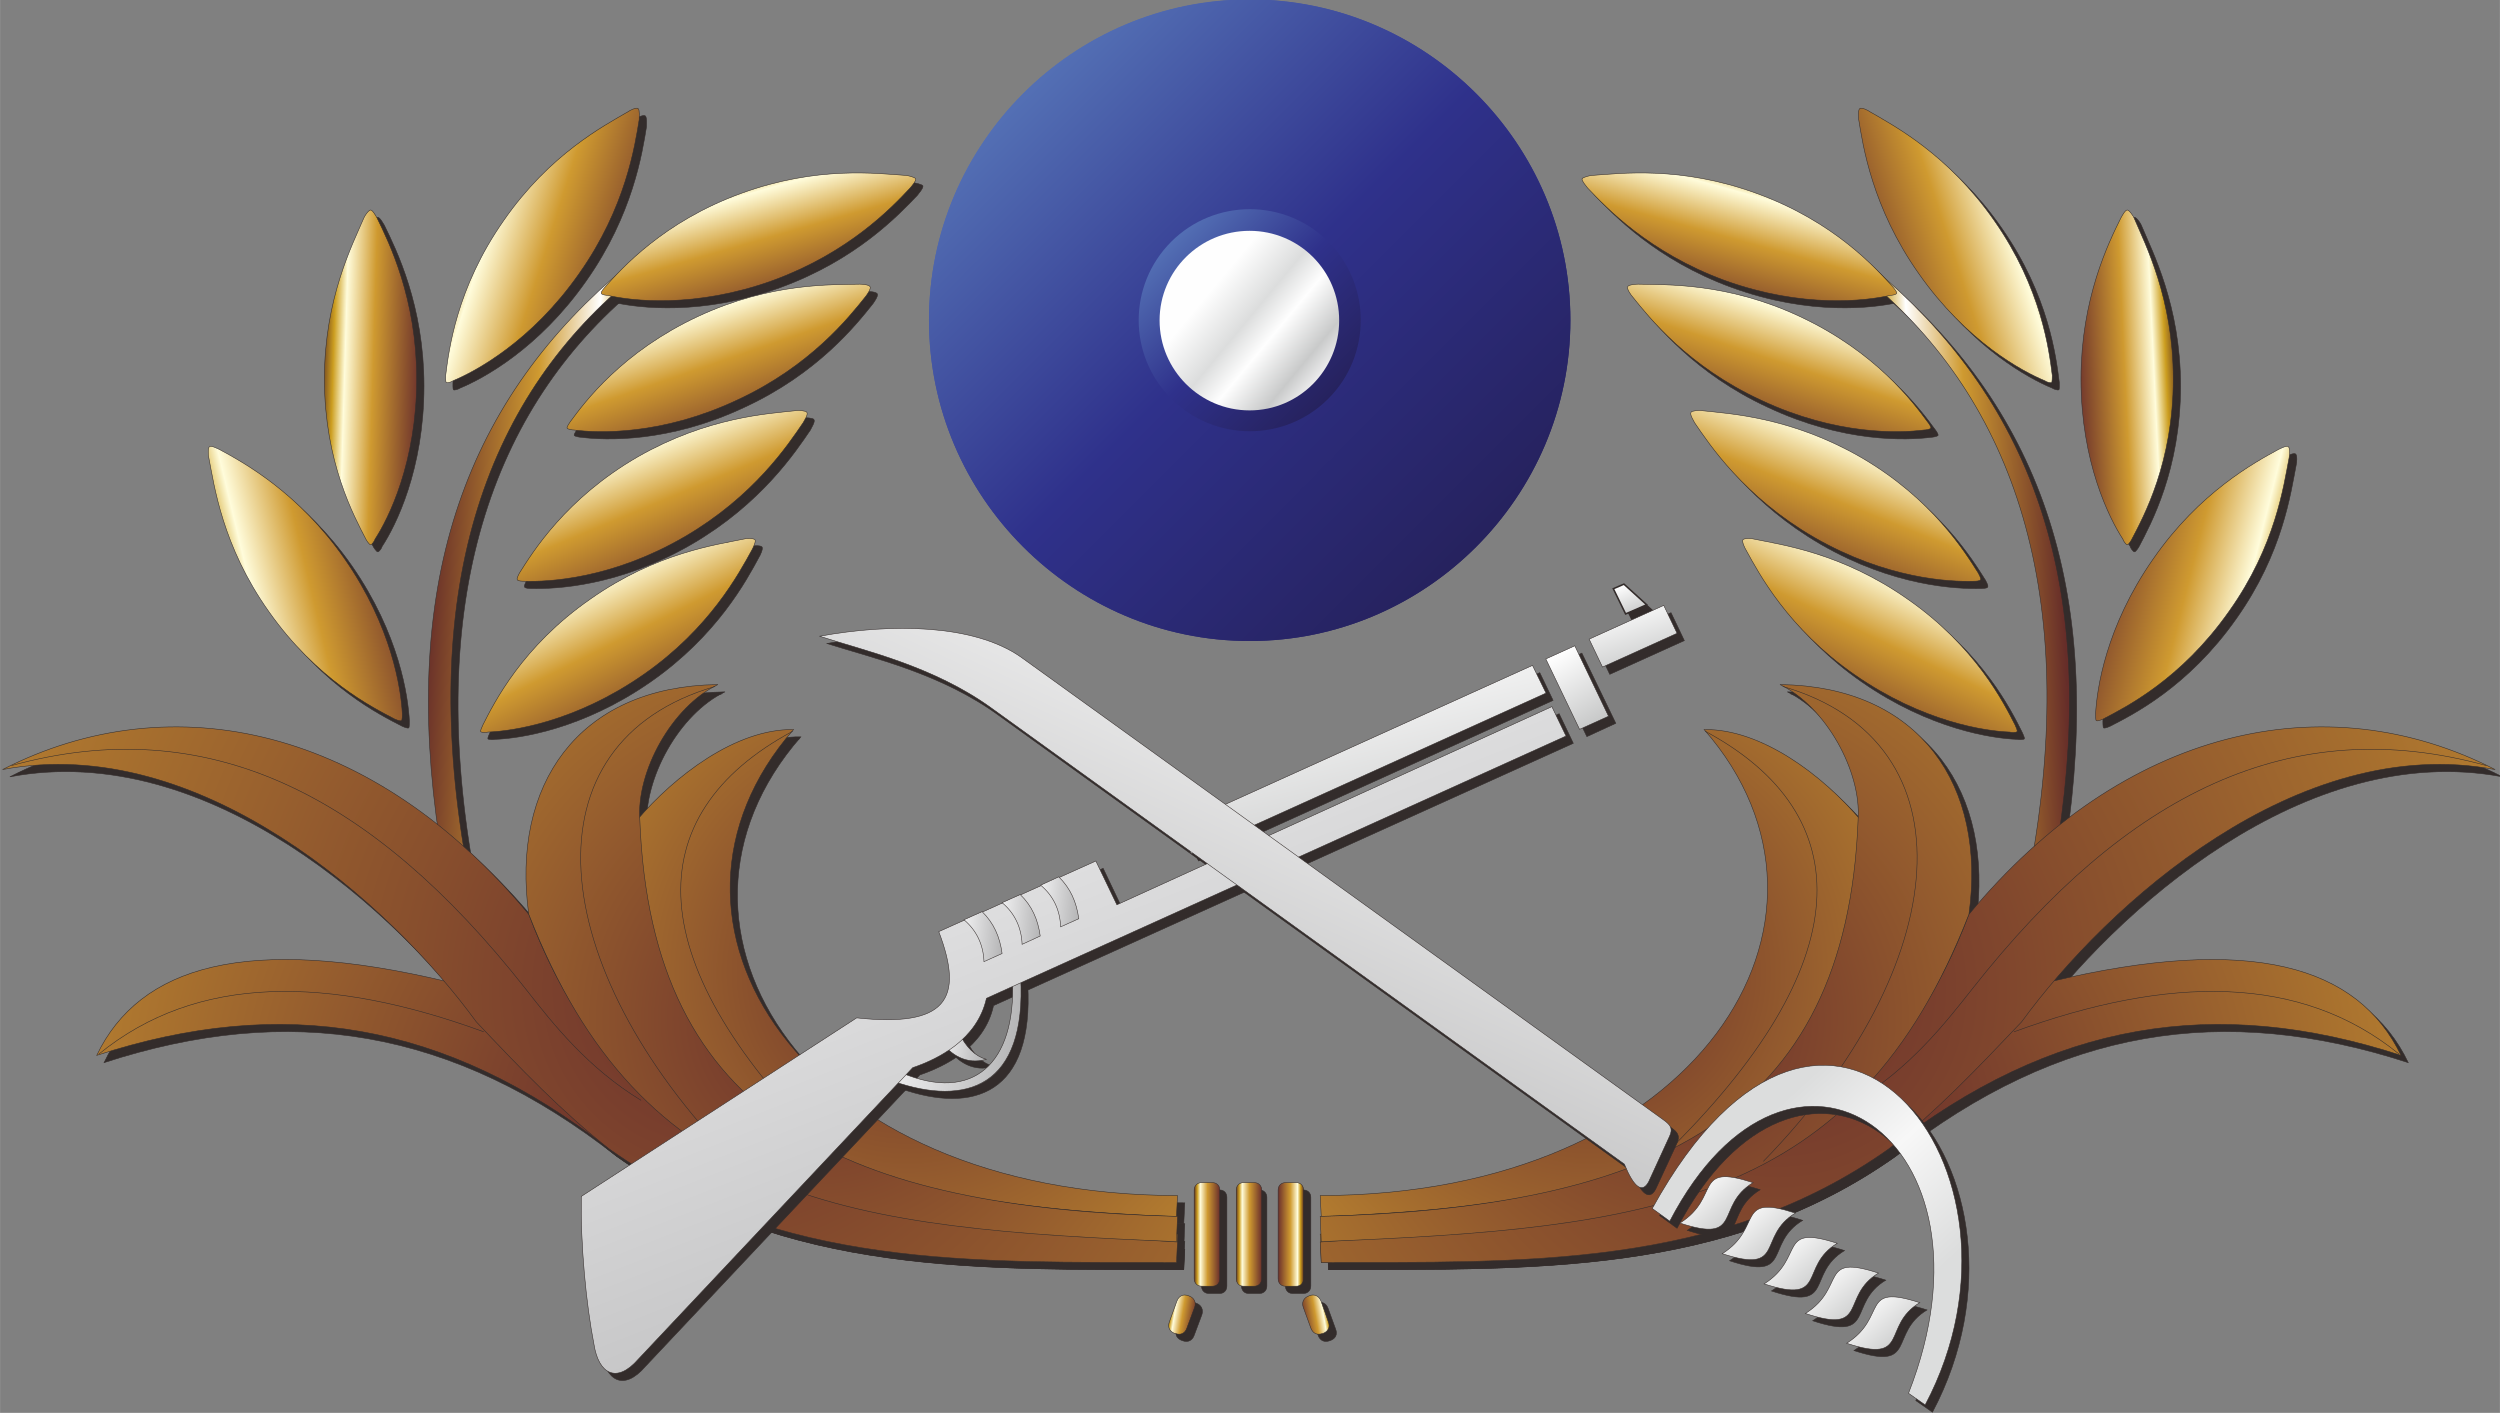
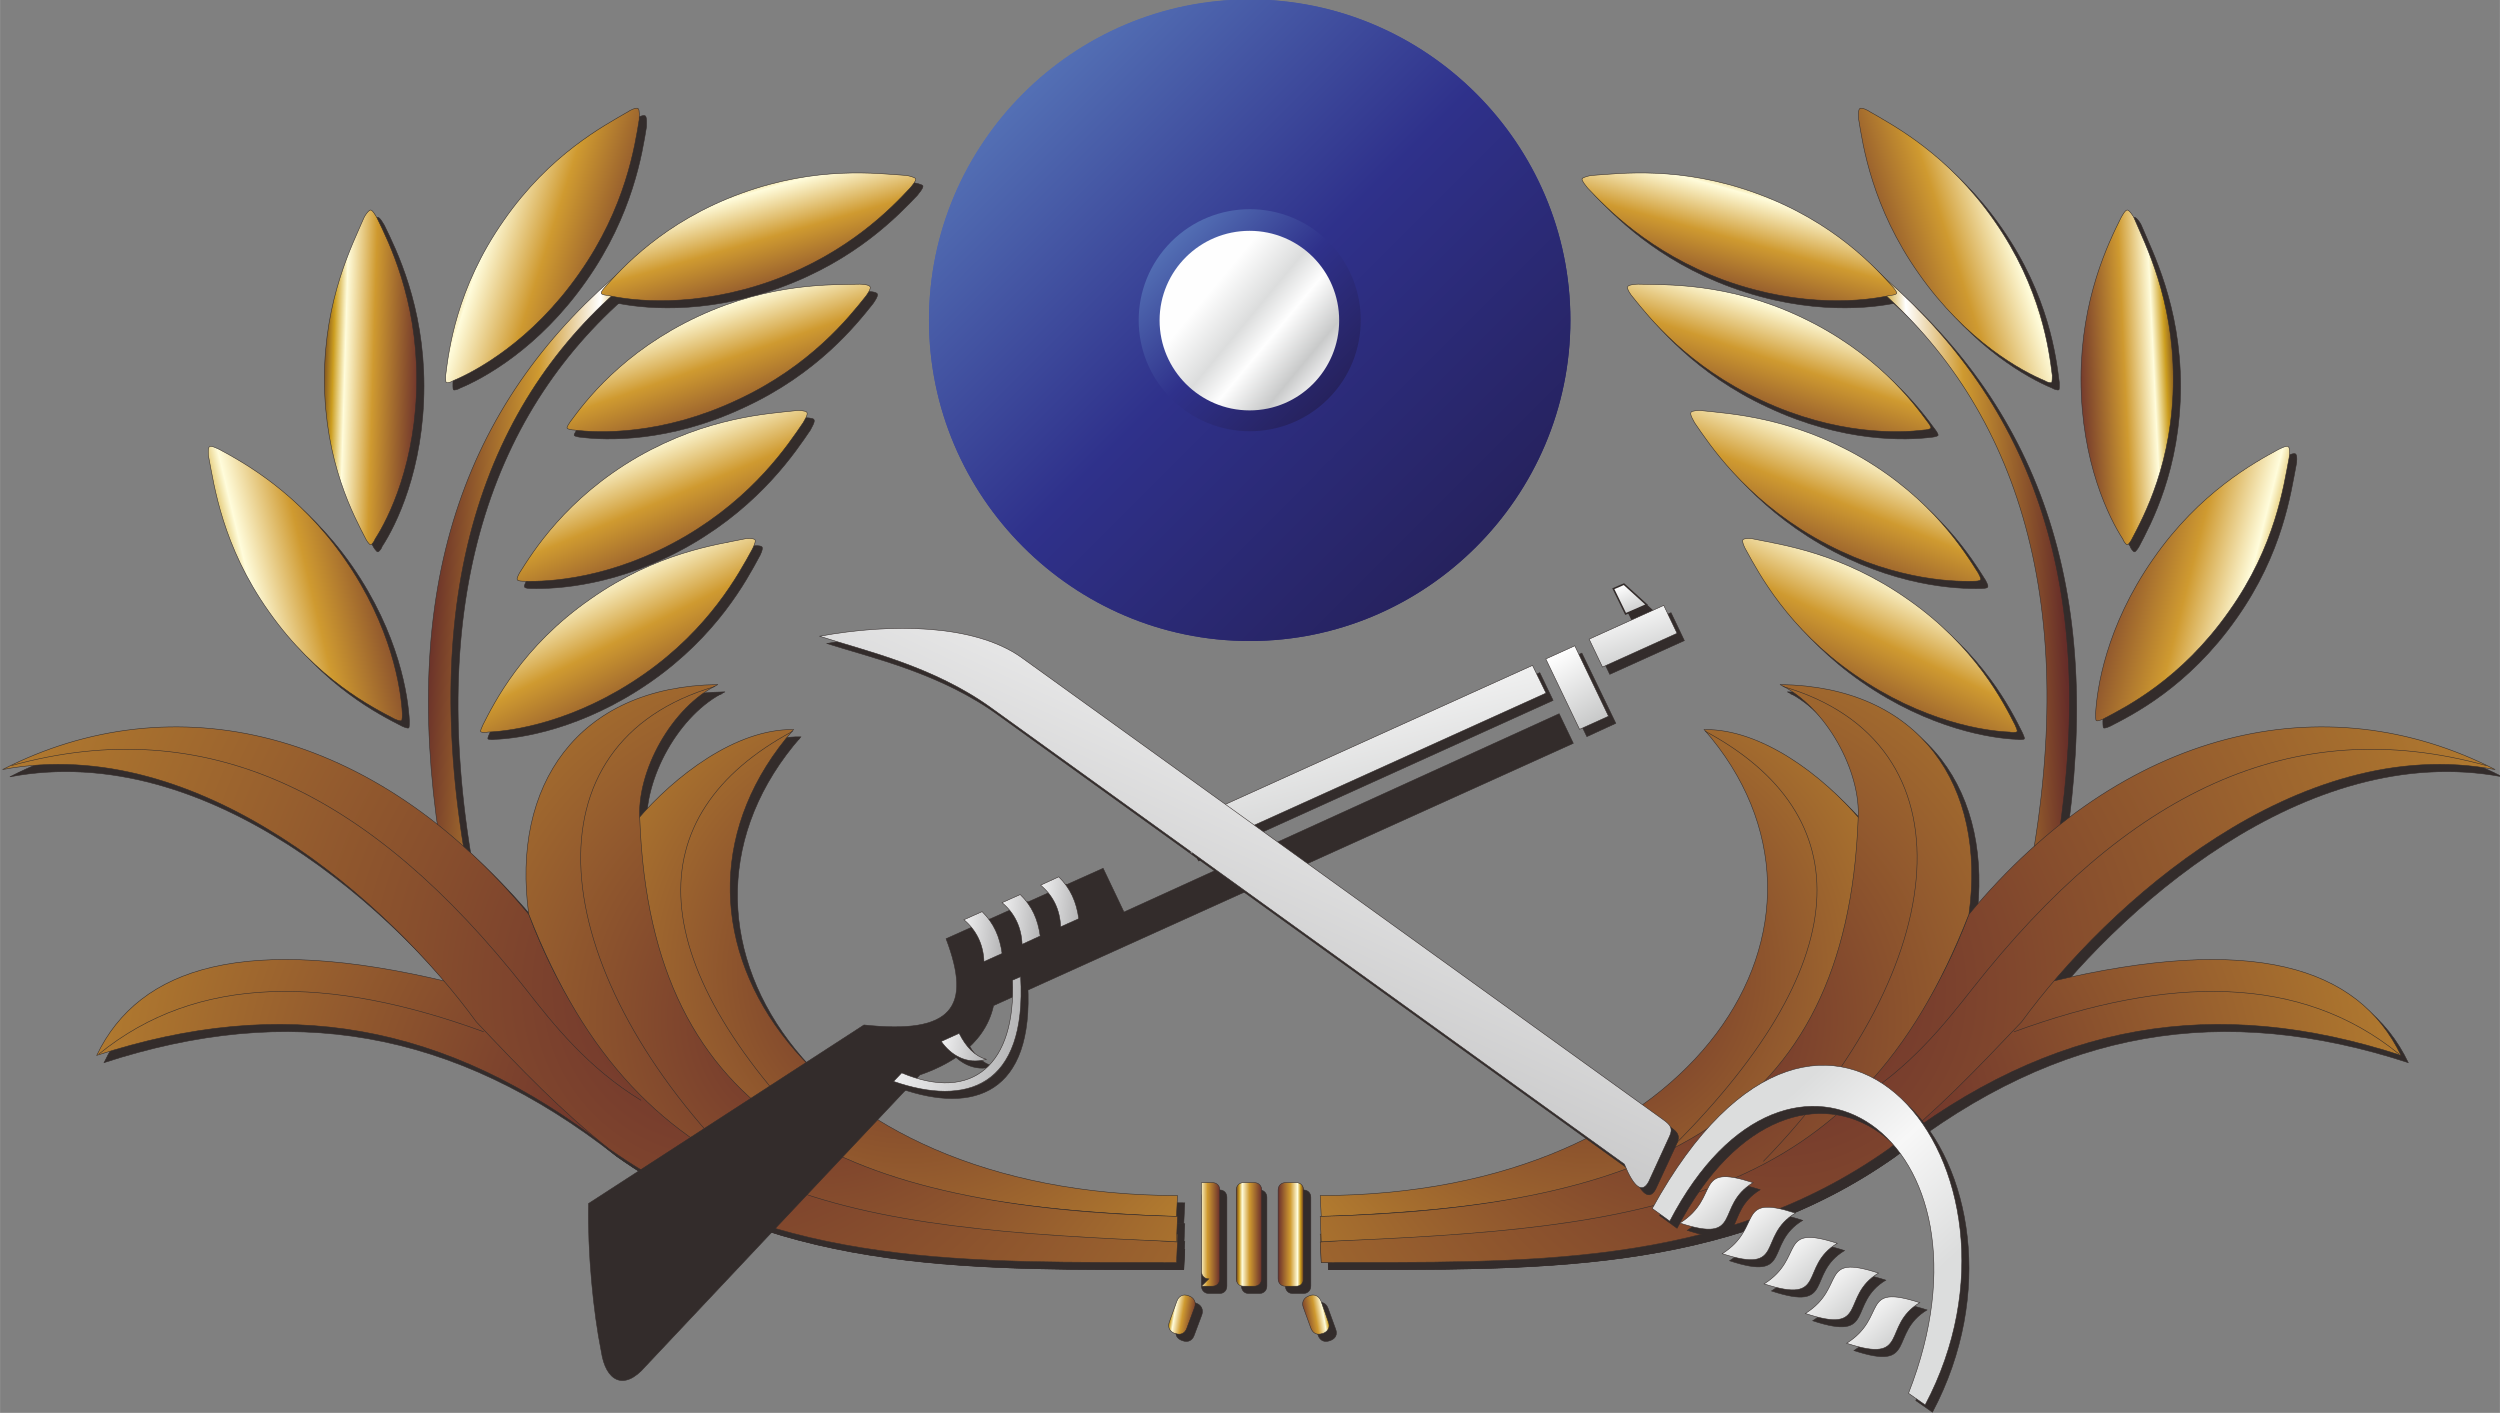
<svg xmlns="http://www.w3.org/2000/svg" xmlns:ns1="http://www.inkscape.org/namespaces/inkscape" xmlns:ns2="http://sodipodi.sourceforge.net/DTD/sodipodi-0.dtd" xmlns:xlink="http://www.w3.org/1999/xlink" xml:space="preserve" width="120mm" height="67.817mm" version="1.1" style="shape-rendering:geometricPrecision; text-rendering:geometricPrecision; image-rendering:optimizeQuality; fill-rule:evenodd; clip-rule:evenodd" viewBox="0 0 12000 6782" id="svg2" ns1:version="0.48.4 r9939" ns2:docname="陸軍軍徽.svg">
  <rect x="0" y="0" width="12000" height="6782" fill="#808080" stroke="none" />
  <ns2:namedview pagecolor="#ffffff" bordercolor="#666666" borderopacity="1" objecttolerance="10" gridtolerance="10" guidetolerance="10" ns1:pageopacity="0" ns1:pageshadow="2" ns1:window-width="1366" ns1:window-height="705" id="namedview368" showgrid="false" ns1:zoom="2.7093334" ns1:cx="150.95964" ns1:cy="164.43957" ns1:window-x="-8" ns1:window-y="-8" ns1:window-maximized="1" ns1:current-layer="svg2" />
  <defs id="defs4">
    <style type="text/css" id="style6">
   
    .str1 {stroke:#332C2B;stroke-width:7.62}
    .str0 {stroke:#332C2B;stroke-width:2.54}
    .fil1 {fill:none}
    .fil0 {fill:#332C2B}
    .fil4 {fill:blue}
    .fil42 {fill:url(#id0)}
    .fil9 {fill:url(#id1)}
    .fil43 {fill:url(#id2)}
    .fil14 {fill:url(#id3)}
    .fil36 {fill:url(#id4)}
    .fil50 {fill:url(#id5)}
    .fil53 {fill:url(#id6)}
    .fil47 {fill:url(#id7)}
    .fil23 {fill:url(#id8)}
    .fil49 {fill:url(#id9)}
    .fil48 {fill:url(#id10)}
    .fil46 {fill:url(#id11)}
    .fil3 {fill:url(#id12)}
    .fil2 {fill:url(#id13)}
    .fil5 {fill:url(#id14)}
    .fil52 {fill:url(#id15)}
    .fil44 {fill:url(#id16)}
    .fil12 {fill:url(#id17)}
    .fil25 {fill:url(#id18)}
    .fil28 {fill:url(#id19)}
    .fil22 {fill:url(#id20)}
    .fil27 {fill:url(#id21)}
    .fil10 {fill:url(#id22)}
    .fil45 {fill:url(#id23)}
    .fil41 {fill:url(#id24)}
    .fil24 {fill:url(#id25)}
    .fil11 {fill:url(#id26)}
    .fil26 {fill:url(#id27)}
    .fil8 {fill:url(#id28)}
    .fil13 {fill:url(#id29)}
    .fil7 {fill:url(#id30)}
    .fil51 {fill:url(#id31)}
    .fil21 {fill:url(#id32)}
    .fil40 {fill:url(#id33)}
    .fil35 {fill:url(#id34)}
    .fil39 {fill:url(#id35)}
    .fil37 {fill:url(#id36)}
    .fil38 {fill:url(#id37)}
    .fil6 {fill:url(#id38)}
    .fil33 {fill:url(#id39)}
    .fil20 {fill:url(#id40)}
    .fil19 {fill:url(#id41)}
    .fil34 {fill:url(#id42)}
    .fil29 {fill:url(#id43)}
    .fil15 {fill:url(#id44)}
    .fil16 {fill:url(#id45)}
    .fil32 {fill:url(#id46)}
    .fil30 {fill:url(#id47)}
    .fil31 {fill:url(#id48)}
    .fil18 {fill:url(#id49)}
    .fil17 {fill:url(#id50)}
   
  </style>
    <linearGradient id="id0" gradientUnits="userSpaceOnUse" x1="4625.86" y1="4488.25" x2="4811.41" y2="4503.66">
      <stop offset="0" style="stop-opacity:1; stop-color:#EEEEEF" id="stop9" />
      <stop offset="1" style="stop-opacity:1; stop-color:#B6B6B7" id="stop11" />
    </linearGradient>
    <linearGradient id="id1" gradientUnits="userSpaceOnUse" x1="1538.45" y1="1804.12" x2="2019.05" y2="1818.51">
      <stop offset="0" style="stop-opacity:1; stop-color:#623620" id="stop14" />
      <stop offset="0.122" style="stop-opacity:1; stop-color:#CC9E20" id="stop16" />
      <stop offset="0.239" style="stop-opacity:1; stop-color:#FFFCDB" id="stop18" />
      <stop offset="0.522" style="stop-opacity:1; stop-color:#CF9A30" id="stop20" />
      <stop offset="1" style="stop-opacity:1; stop-color:#6B302C" id="stop22" />
    </linearGradient>
    <linearGradient id="id2" gradientUnits="userSpaceOnUse" xlink:href="#id0" x1="4809.04" y1="4405.86" x2="4993.71" y2="4421.11">
  </linearGradient>
    <linearGradient id="id3" gradientUnits="userSpaceOnUse" xlink:href="#id1" x1="3304.05" y1="1296.15" x2="3594.67" y2="2139.87">
  </linearGradient>
    <linearGradient id="id4" gradientUnits="userSpaceOnUse" xlink:href="#id0" x1="4528.13" y1="5008.91" x2="4723.36" y2="5043.31">
  </linearGradient>
    <linearGradient id="id5" gradientUnits="userSpaceOnUse" x1="8943.33" y1="6240.1" x2="9136.06" y2="6462.47">
      <stop offset="0" style="stop-opacity:1; stop-color:#DCDDDD" id="stop28" />
      <stop offset="0.11" style="stop-opacity:1; stop-color:#F7F7F7" id="stop30" />
      <stop offset="1" style="stop-opacity:1; stop-color:#C9CACA" id="stop32" />
    </linearGradient>
    <linearGradient id="id6" gradientUnits="userSpaceOnUse" x1="5661.14" y1="1259.58" x2="6333.6" y2="1817.87">
      <stop offset="0" style="stop-opacity:1; stop-color:#FEFEFE" id="stop35" />
      <stop offset="0.231" style="stop-opacity:1; stop-color:#FEFEFE" id="stop37" />
      <stop offset="0.49" style="stop-opacity:1; stop-color:#DCDDDD" id="stop39" />
      <stop offset="0.651" style="stop-opacity:1; stop-color:#FEFEFE" id="stop41" />
      <stop offset="0.878" style="stop-opacity:1; stop-color:#C9CACA" id="stop43" />
      <stop offset="1" style="stop-opacity:1; stop-color:#EEEEEF" id="stop45" />
    </linearGradient>
    <linearGradient id="id7" gradientUnits="userSpaceOnUse" xlink:href="#id5" x1="8346.22" y1="5809.8" x2="8538.64" y2="6032.13">
  </linearGradient>
    <linearGradient id="id8" gradientUnits="userSpaceOnUse" xlink:href="#id1" x1="10459.1" y1="1799.62" x2="9962.5" y2="1823">
  </linearGradient>
    <linearGradient id="id9" gradientUnits="userSpaceOnUse" xlink:href="#id5" x1="8745.45" y1="6097.34" x2="8938.08" y2="6319.71">
  </linearGradient>
    <linearGradient id="id10" gradientUnits="userSpaceOnUse" xlink:href="#id5" x1="8547.62" y1="5954.78" x2="8740.05" y2="6177.1">
  </linearGradient>
    <linearGradient id="id11" gradientUnits="userSpaceOnUse" xlink:href="#id5" x1="8143.08" y1="5663.09" x2="8335.5" y2="5885.42">
  </linearGradient>
    <linearGradient id="id12" gradientUnits="objectBoundingBox" xlink:href="#id6" x1="10.982%" y1="17.635%" x2="89.017%" y2="82.365%">
  </linearGradient>
    <linearGradient id="id13" gradientUnits="userSpaceOnUse" x1="4920.52" y1="460.13" x2="7075.96" y2="2615.58">
      <stop offset="0" style="stop-opacity:1; stop-color:#536FB4" id="stop54" />
      <stop offset="0.49" style="stop-opacity:1; stop-color:#2F318B" id="stop56" />
      <stop offset="1" style="stop-opacity:1; stop-color:#26225E" id="stop58" />
    </linearGradient>
    <linearGradient id="id14" gradientUnits="userSpaceOnUse" xlink:href="#id6" x1="5662.01" y1="1258.72" x2="6334.47" y2="1817">
  </linearGradient>
    <linearGradient id="id15" gradientUnits="userSpaceOnUse" xlink:href="#id13" x1="4920.21" y1="459.71" x2="7076.27" y2="2615.14">
  </linearGradient>
    <linearGradient id="id16" gradientUnits="userSpaceOnUse" xlink:href="#id0" x1="4993.95" y1="4321.58" x2="5179.49" y2="4336.97">
  </linearGradient>
    <linearGradient id="id17" gradientUnits="userSpaceOnUse" xlink:href="#id1" x1="2988.95" y1="1927.13" x2="3367.12" y2="2833.89">
  </linearGradient>
    <linearGradient id="id18" gradientUnits="userSpaceOnUse" xlink:href="#id1" x1="8454.27" y1="754.09" x2="8243.88" y2="1519.17">
  </linearGradient>
    <linearGradient id="id19" gradientUnits="userSpaceOnUse" xlink:href="#id1" x1="8677.85" y1="1300.01" x2="8402.51" y2="2136.01">
  </linearGradient>
    <linearGradient id="id20" gradientUnits="userSpaceOnUse" xlink:href="#id1" x1="11011.2" y1="2923.3" x2="10038" y2="2679.73">
  </linearGradient>
    <linearGradient id="id21" gradientUnits="userSpaceOnUse" xlink:href="#id1" x1="9248.57" y1="2580.2" x2="8798.83" y2="3520.54">
  </linearGradient>
    <linearGradient id="id22" gradientUnits="userSpaceOnUse" xlink:href="#id1" x1="2114.56" y1="1024.66" x2="3092.95" y2="1331.91">
  </linearGradient>
    <linearGradient id="id23" gradientUnits="userSpaceOnUse" x1="6639.15" y1="2926.41" x2="5316.85" y2="5790.61">
      <stop offset="0" style="stop-opacity:1; stop-color:#FEFEFE" id="stop70" />
      <stop offset="0.871" style="stop-opacity:1; stop-color:#B6B6B7" id="stop72" />
      <stop offset="1" style="stop-opacity:1; stop-color:#8B8B8C" id="stop74" />
    </linearGradient>
    <linearGradient id="id24" gradientUnits="userSpaceOnUse" xlink:href="#id0" x1="4499.98" y1="3327.18" x2="5806.68" y2="6656.72">
  </linearGradient>
    <linearGradient id="id25" gradientUnits="userSpaceOnUse" xlink:href="#id1" x1="9877.83" y1="1016.45" x2="8893.73" y2="1340.12">
  </linearGradient>
    <linearGradient id="id26" gradientUnits="userSpaceOnUse" xlink:href="#id1" x1="3529.15" y1="749.57" x2="3751.77" y2="1523.69">
  </linearGradient>
    <linearGradient id="id27" gradientUnits="userSpaceOnUse" xlink:href="#id1" x1="8991.31" y1="1929.64" x2="8631.7" y2="2831.38">
  </linearGradient>
    <linearGradient id="id28" gradientUnits="userSpaceOnUse" xlink:href="#id1" x1="981.52" y1="2917.17" x2="1948.43" y2="2685.87">
  </linearGradient>
    <linearGradient id="id29" gradientUnits="userSpaceOnUse" xlink:href="#id1" x1="2730.43" y1="2579.72" x2="3201.25" y2="3521.03">
  </linearGradient>
    <linearGradient id="id30" gradientUnits="userSpaceOnUse" x1="3040.65" y1="2732.73" x2="2066" y2="2674.74">
      <stop offset="0" style="stop-opacity:1; stop-color:#623620" id="stop83" />
      <stop offset="0.122" style="stop-opacity:1; stop-color:#CC9E20" id="stop85" />
      <stop offset="0.239" style="stop-opacity:1; stop-color:white" id="stop87" />
      <stop offset="0.522" style="stop-opacity:1; stop-color:#CF9A30" id="stop89" />
      <stop offset="1" style="stop-opacity:1; stop-color:#662D29" id="stop91" />
    </linearGradient>
    <linearGradient id="id31" gradientUnits="userSpaceOnUse" x1="8301.66" y1="5521.87" x2="9046.21" y2="6335.82">
      <stop offset="0" style="stop-opacity:1; stop-color:#DCDDDD" id="stop94" />
      <stop offset="0.478" style="stop-opacity:1; stop-color:#F7F7F7" id="stop96" />
      <stop offset="1" style="stop-opacity:1; stop-color:#DCDDDD" id="stop98" />
    </linearGradient>
    <linearGradient id="id32" gradientUnits="userSpaceOnUse" xlink:href="#id30" x1="8973.84" y1="2721.22" x2="9898.58" y2="2686.25">
  </linearGradient>
    <linearGradient id="id33" gradientUnits="userSpaceOnUse" xlink:href="#id0" x1="4307.78" y1="4928.42" x2="4882.51" y2="4997.77">
  </linearGradient>
    <linearGradient id="id34" gradientUnits="userSpaceOnUse" x1="7796.52" y1="2807.64" x2="7851.27" y2="2943.6">
      <stop offset="0" style="stop-opacity:1; stop-color:#FEFEFE" id="stop103" />
      <stop offset="1" style="stop-opacity:1; stop-color:#C9CACA" id="stop105" />
    </linearGradient>
    <linearGradient id="id35" gradientUnits="userSpaceOnUse" xlink:href="#id34" x1="7789.6" y1="2898.25" x2="7888.57" y2="3210.65">
  </linearGradient>
    <linearGradient id="id36" gradientUnits="userSpaceOnUse" xlink:href="#id34" x1="6416.33" y1="3122.59" x2="6658.36" y2="4169.55">
  </linearGradient>
    <linearGradient id="id37" gradientUnits="userSpaceOnUse" xlink:href="#id34" x1="7477.86" y1="3146.62" x2="7662.94" y2="3454.5">
  </linearGradient>
    <linearGradient id="id38" gradientUnits="userSpaceOnUse" xlink:href="#id1" x1="5933.57" y1="5925.74" x2="6055.97" y2="5925.74">
  </linearGradient>
    <linearGradient id="id39" gradientUnits="userSpaceOnUse" xlink:href="#id1" x1="6257.37" y1="5925.74" x2="6134.97" y2="5925.74">
  </linearGradient>
    <linearGradient id="id40" gradientUnits="userSpaceOnUse" xlink:href="#id1" x1="5607.05" y1="6299.71" x2="5739.49" y2="6321.41">
  </linearGradient>
    <linearGradient id="id41" gradientUnits="userSpaceOnUse" xlink:href="#id1" x1="5732.16" y1="5925.74" x2="5854.57" y2="5925.74">
  </linearGradient>
    <linearGradient id="id42" gradientUnits="userSpaceOnUse" xlink:href="#id1" x1="6383.2" y1="6298.75" x2="6249.34" y2="6322.37">
  </linearGradient>
    <radialGradient id="id43" gradientUnits="userSpaceOnUse" gradientTransform="matrix(1.039 -0 -0 1.039 -346 -207)" cx="8931.18" cy="5333.15" r="7589.52" fx="8931.18" fy="5333.15">
      <stop offset="0" style="stop-opacity:1; stop-color:#6B302C" id="stop116" />
      <stop offset="0.478" style="stop-opacity:1; stop-color:#CF9A30" id="stop118" />
      <stop offset="0.761" style="stop-opacity:1; stop-color:#FFFCDB" id="stop120" />
      <stop offset="0.878" style="stop-opacity:1; stop-color:#CC9E20" id="stop122" />
      <stop offset="1" style="stop-opacity:1; stop-color:#623620" id="stop124" />
    </radialGradient>
    <radialGradient id="id44" gradientUnits="userSpaceOnUse" gradientTransform="matrix(1.039 -0 -0 1.039 -119 -207)" xlink:href="#id43" cx="3058.36" cy="5333.15" r="7589.52" fx="3058.36" fy="5333.15">
  </radialGradient>
    <radialGradient id="id45" gradientUnits="userSpaceOnUse" gradientTransform="matrix(1.349 -0 -0 1.349 -1520 -1630)" xlink:href="#id43" cx="4355.33" cy="4670.85" r="3794.76" fx="4355.33" fy="4670.85">
  </radialGradient>
    <radialGradient id="id46" gradientUnits="userSpaceOnUse" gradientTransform="matrix(1.508 -0 -0 1.508 -4092 -2484)" xlink:href="#id43" cx="8057.36" cy="4890.6" r="4575.33" fx="8057.36" fy="4890.6">
  </radialGradient>
    <radialGradient id="id47" gradientUnits="userSpaceOnUse" gradientTransform="matrix(1.349 -0 -0 1.349 -2665 -1630)" xlink:href="#id43" cx="7634.21" cy="4670.85" r="3794.76" fx="7634.21" fy="4670.85">
  </radialGradient>
    <radialGradient id="id48" gradientUnits="userSpaceOnUse" gradientTransform="matrix(1.307 -0 -0 1.307 -2618 -1457)" xlink:href="#id43" cx="8536.91" cy="4749.08" r="8251.19" fx="8536.91" fy="4749.08">
  </radialGradient>
    <radialGradient id="id49" gradientUnits="userSpaceOnUse" gradientTransform="matrix(1.508 -0 -0 1.508 -1997 -2484)" xlink:href="#id43" cx="3932.17" cy="4890.6" r="4575.33" fx="3932.17" fy="4890.6">
  </radialGradient>
    <radialGradient id="id50" gradientUnits="userSpaceOnUse" gradientTransform="matrix(1.307 -0 -0 1.307 -1059 -1457)" xlink:href="#id43" cx="3452.63" cy="4749.08" r="8251.19" fx="3452.63" fy="4749.08">
  </radialGradient>
    <linearGradient ns1:collect="always" xlink:href="#id13" id="linearGradient4121" x1="5466" y1="1537" x2="6532" y2="1537" gradientUnits="userSpaceOnUse" gradientTransform="matrix(0.707,0.707,-0.707,0.707,2843.89,-3791.757)" />
  </defs>
  <g id="圖層_x0020_1">
    <g id="_811705548496">
      <path class="fil0 str0" d="M8974 1357l38 -47c766,633 1095,1501 902,2759l-126 98c234,-1334 -114,-2248 -814,-2810z" id="path136" />
      <path class="fil0 str0" d="M11019 2179c9,6 6,43 3,53 -26,133 -64,422 -287,737 -231,329 -499,462 -606,517 -2,1 -25,12 -32,8 -3,-3 -3,-28 -3,-32 6,-117 48,-418 277,-747 222,-317 486,-461 598,-521 7,-5 42,-22 50,-15z" id="path138" />
      <path class="fil0 str0" d="M10246 1043c10,0 32,33 33,39 52,125 188,384 188,771 0,401 -143,663 -199,770 -1,3 -16,26 -22,26 -7,0 -20,-19 -21,-26 -65,-99 -201,-369 -201,-770 0,-387 133,-654 190,-771 4,-6 21,-39 32,-39z" id="path140" />
      <path class="fil0 str0" d="M8962 556c8,-7 41,10 47,14 118,69 376,204 598,523 229,327 263,626 278,744 0,5 1,30 -2,34 -6,4 -27,-4 -32,-8 -109,-45 -377,-188 -606,-515 -224,-318 -269,-616 -289,-739 0,-11 -3,-46 6,-53z" id="path142" />
      <path class="fil0 str0" d="M7629 892c4,-7 40,-15 48,-15 135,-10 424,-47 789,86 375,136 575,362 655,450 3,5 20,23 18,30 -2,7 -26,10 -32,10 -114,25 -418,64 -794,-73 -365,-133 -569,-350 -657,-442 -5,-7 -30,-35 -27,-46z" id="path144" />
      <path class="fil0 str0" d="M8152 2014c4,-8 42,-10 50,-8 135,15 425,30 761,222 347,200 504,457 568,558 1,4 15,25 10,32 -2,7 -27,7 -32,7 -118,3 -421,-11 -767,-211 -337,-195 -502,-446 -573,-550 -4,-10 -24,-39 -17,-50z" id="path146" />
      <path class="fil0 str0" d="M8401 2626c5,-9 44,-7 50,-4 133,27 422,65 741,289 326,226 461,497 515,605 0,2 13,25 10,31 -5,4 -28,4 -35,2 -115,-4 -417,-47 -746,-276 -319,-222 -460,-487 -520,-598 -5,-7 -21,-41 -15,-49z" id="path148" />
      <path class="fil0 str0" d="M7848 1411c4,-11 42,-12 49,-12 134,4 426,-9 777,155 364,170 543,410 614,507 3,3 17,23 15,29 -5,6 -28,9 -32,9 -118,15 -421,27 -783,-143 -354,-163 -540,-399 -619,-498 -4,-6 -27,-37 -21,-47z" id="path150" />
      <path class="fil0 str0" d="M6377 6095c973,-3 1909,32 2723,-545 787,-616 1572,-738 2460,-449 -205,-428 -718,-585 -1686,-353 -1833,1169 -1672,1167 -3502,1211l5 136z" id="path152" />
      <path class="fil0 str0" d="M6377 5875c1840,-66 2484,-520 2589,-1904 -181,-212 -475,-439 -751,-434 798,912 -27,2234 -1843,2237l5 101z" id="path154" />
      <path class="fil0 str0" d="M6377 6095c973,-3 1909,32 2723,-545 224,-175 431,-392 639,-610 413,-566 1325,-1390 2273,-1211 -818,-419 -1784,-199 -2526,695 -587,1559 -2073,1493 -3114,1573l5 98z" id="path156" />
      <path class="fil0 str0" d="M6377 5995c1577,-64 2566,-179 3109,-1571 85,-616 -232,-1094 -907,-1103 221,106 391,418 375,650 -56,1444 -996,1861 -2582,1903l5 121z" id="path158" />
      <path class="fil1 str0" d="M8021 5582c945,-920 945,-1636 198,-2037" id="path160" />
      <path class="fil1 str0" d="M8947 5317c254,-155 419,-363 555,-535 743,-945 1534,-1330 2468,-1073" id="path162" />
      <path class="fil1 str0" d="M9702 4987c744,-271 1377,-277 1848,108" id="path164" />
      <path class="fil1 str0" d="M8592 3330c924,267 822,1340 -93,2280" id="path166" />
      <path class="fil0 str0" d="M6257 6209l-53 0c-20,0 -34,-15 -34,-36l0 -426c0,-20 14,-35 34,-35l53 0c20,0 35,15 35,35l0 426c0,21 -15,36 -35,36z" id="path168" />
      <path class="fil0 str0" d="M6046 6209l-53 0c-20,0 -34,-15 -34,-36l0 -426c0,-20 14,-35 34,-35l53 0c20,0 35,15 35,35l0 426c0,21 -15,36 -35,36z" id="path170" />
      <path class="fil0 str0" d="M6316 6256l3 -1c26,-10 47,1 56,26l36 99c10,25 0,46 -26,55l-3 1c-25,9 -46,-1 -55,-26l-37 -99c-8,-24 2,-46 26,-55z" id="path172" />
      <path class="fil0 str0" d="M3085 1357l-38 -47c-766,633 -1095,1501 -902,2759l126 98c-234,-1334 114,-2248 814,-2810z" id="path174" />
      <path class="fil0 str0" d="M1040 2179c-9,6 -6,43 -3,53 26,133 64,422 287,737 231,329 499,462 606,517 2,1 25,12 32,8 3,-3 3,-28 3,-32 -6,-117 -48,-418 -277,-747 -222,-317 -486,-461 -598,-521 -7,-5 -42,-22 -50,-15z" id="path176" />
      <path class="fil0 str0" d="M1813 1043c-10,0 -32,33 -33,39 -52,125 -188,384 -188,771 0,401 143,663 199,770 1,3 16,26 22,26 7,0 20,-19 21,-26 65,-99 201,-369 201,-770 0,-387 -133,-654 -190,-771 -4,-6 -21,-39 -32,-39z" id="path178" />
      <path class="fil0 str0" d="M3097 556c-8,-7 -41,10 -47,14 -118,69 -376,204 -598,523 -229,327 -263,626 -278,744 0,5 -1,30 2,34 6,4 27,-4 32,-8 109,-45 377,-188 606,-515 224,-318 269,-616 289,-739 0,-11 3,-46 -6,-53z" id="path180" />
      <path class="fil0 str0" d="M4430 892c-4,-7 -40,-15 -48,-15 -135,-10 -424,-47 -789,86 -375,136 -575,362 -655,450 -3,5 -20,23 -18,30 2,7 26,10 32,10 114,25 418,64 794,-73 365,-133 569,-350 657,-442 5,-7 30,-35 27,-46z" id="path182" />
      <path class="fil0 str0" d="M3907 2014c-4,-8 -42,-10 -50,-8 -135,15 -425,30 -761,222 -347,200 -504,457 -568,558 -1,4 -15,25 -10,32 2,7 27,7 32,7 118,3 421,-11 767,-211 337,-195 502,-446 573,-550 4,-10 24,-39 17,-50z" id="path184" />
      <path class="fil0 str0" d="M3658 2626c-5,-9 -44,-7 -50,-4 -133,27 -422,65 -741,289 -326,226 -461,497 -515,605 0,2 -13,25 -10,31 5,4 28,4 35,2 115,-4 417,-47 746,-276 319,-222 460,-487 520,-598 5,-7 21,-41 15,-49z" id="path186" />
      <path class="fil0 str0" d="M4211 1411c-4,-11 -42,-12 -49,-12 -134,4 -426,-9 -777,155 -364,170 -543,410 -614,507 -3,3 -17,23 -15,29 5,6 28,9 32,9 118,15 421,27 783,-143 354,-163 540,-399 619,-498 4,-6 27,-37 21,-47z" id="path188" />
      <path class="fil0 str0" d="M5682 6095c-973,-3 -1909,32 -2723,-545 -787,-616 -1572,-738 -2460,-449 205,-428 718,-585 1686,-353 1833,1169 1672,1167 3502,1211l-5 136z" id="path190" />
      <path class="fil0 str0" d="M5682 5875c-1840,-66 -2484,-520 -2589,-1904 181,-212 475,-439 751,-434 -798,912 27,2234 1843,2237l-5 101z" id="path192" />
      <path class="fil0 str0" d="M5682 6095c-973,-3 -1909,32 -2723,-545 -224,-175 -431,-392 -639,-610 -413,-566 -1325,-1390 -2273,-1211 818,-419 1784,-199 2526,695 587,1559 2073,1493 3114,1573l-5 98z" id="path194" />
      <path class="fil0 str0" d="M5682 5995c-1577,-64 -2566,-179 -3109,-1571 -85,-616 232,-1094 907,-1103 -221,106 -391,418 -375,650 56,1444 996,1861 2582,1903l-5 121z" id="path196" />
      <path class="fil1 str0" d="M4038 5582c-945,-920 -945,-1636 -198,-2037" id="path198" />
      <path class="fil1 str0" d="M3112 5317c-254,-155 -419,-363 -555,-535 -743,-945 -1534,-1330 -2468,-1073" id="path200" />
      <path class="fil1 str0" d="M2357 4987c-744,-271 -1377,-277 -1848,108" id="path202" />
      <path class="fil1 str0" d="M3467 3330c-924,267 -822,1340 93,2280" id="path204" />
      <path class="fil0 str0" d="M5802 6209l53 0c20,0 34,-15 34,-36l0 -426c0,-20 -14,-35 -34,-35l-53 0c-20,0 -35,15 -35,35l0 426c0,21 15,36 35,36z" id="path206" />
      <path class="fil0 str0" d="M5743 6256l-3 -1c-26,-10 -47,1 -56,26l-36 99c-10,25 0,46 26,55l3 1c25,9 46,-1 55,-26l37 -99c8,-24 -2,-46 -26,-55z" id="path208" />
      <path class="fil2" d="M5999 -2c847,0 1539,691 1539,1539 0,847 -692,1540 -1539,1540 -848,0 -1540,-693 -1540,-1540 0,-848 692,-1539 1540,-1539z" id="path210" />
      <path class="fil3" d="M5652 1192l-528 -166 407 384 -2 0 124 -215 1 0 0 -1 0 -1 218 -126 -375 -408 155 533zm351 -668l122 546 0 1 383 -407 -166 531 536 -157 -410 375 -126 -215 0 -3 -217 -125 -250 0 0 0 128 -546zm869 1526l-532 -167 158 536 -375 -409 217 -127 0 0 127 -216 0 -253 0 0 544 129 -544 124 -2 0 407 383zm-879 501l-123 -544 0 -1 -384 406 167 -529 217 124 251 0 0 0 -128 544zm-875 -512l408 -375 127 217 1 0 -536 158zm-133 -508l543 -121 0 252 0 0 -543 -131z" id="path212" />
      <path class="fil4" d="M6000 2070c-296,0 -534,-238 -534,-532 0,-294 238,-533 534,-533 293,0 531,239 531,533 0,294 -238,532 -531,532z" id="path214" />
      <path class="fil5" d="M6000 1107c235,0 429,195 429,432 0,236 -194,430 -429,430 -239,0 -433,-194 -433,-430 0,-237 194,-432 433,-432z" id="path216" />
      <path class="fil6 str0" d="M5968 6174l53 0c21,0 35,-15 35,-36l0 -426c0,-20 -14,-35 -35,-35l-53 0c-20,0 -34,15 -34,35l0 426c0,21 14,36 34,36z" id="path218" />
      <path class="fil7 str0" d="M3051 1322l-39 -47c-765,633 -1095,1501 -902,2759l126 98c-233,-1334 114,-2248 815,-2810z" id="path220" />
      <path class="fil8 str0" d="M1005 2144c-8,6 -6,44 -3,53 26,133 64,422 287,737 231,329 499,462 606,518 2,0 25,12 32,7 4,-3 4,-27 4,-32 -6,-117 -49,-418 -278,-746 -221,-318 -485,-461 -597,-522 -8,-4 -43,-22 -51,-15z" id="path222" />
      <path class="fil9 str0" d="M1779 1008c-11,0 -32,34 -33,39 -53,125 -189,385 -189,772 0,401 144,662 199,769 1,3 16,27 23,27 6,0 20,-20 21,-27 64,-98 200,-368 200,-769 0,-387 -133,-655 -190,-772 -3,-5 -21,-39 -31,-39z" id="path224" />
      <path class="fil10 str0" d="M3063 521c-9,-7 -42,10 -48,15 -117,68 -376,204 -597,522 -229,327 -264,626 -279,744 0,5 -1,31 3,34 5,4 27,-3 32,-8 108,-45 377,-188 606,-515 224,-317 268,-616 288,-739 0,-11 3,-46 -5,-53z" id="path226" />
      <path class="fil11 str0" d="M4395 858c-4,-8 -40,-16 -47,-16 -136,-9 -425,-47 -790,86 -375,136 -575,362 -655,451 -3,4 -20,22 -17,29 1,7 25,10 32,10 113,26 417,64 793,-72 365,-134 570,-350 657,-443 6,-7 31,-35 27,-45z" id="path228" />
      <path class="fil12 str0" d="M3873 1979c-5,-8 -43,-10 -51,-8 -135,15 -425,30 -761,222 -346,200 -504,457 -568,558 -1,4 -15,25 -10,32 2,7 28,7 32,7 118,4 421,-11 767,-211 337,-195 502,-446 573,-550 5,-10 25,-38 18,-50z" id="path230" />
      <path class="fil13 str0" d="M3624 2591c-6,-8 -45,-7 -51,-4 -133,28 -422,65 -740,289 -327,227 -461,497 -516,605 0,3 -13,25 -10,31 5,5 28,5 35,2 116,-4 418,-47 747,-276 318,-221 459,-487 520,-598 4,-7 21,-41 15,-49z" id="path232" />
      <path class="fil14 str0" d="M4176 1376c-4,-10 -42,-12 -49,-12 -134,4 -425,-9 -777,155 -364,170 -543,410 -614,507 -2,3 -17,24 -14,29 4,7 27,9 32,9 118,15 421,27 783,-143 353,-163 539,-399 618,-498 4,-5 28,-37 21,-47z" id="path234" />
      <path class="fil15 str0" d="M5647 6060c-973,-2 -1909,32 -2723,-545 -787,-615 -1571,-738 -2460,-449 205,-428 718,-585 1686,-353 1833,1169 1672,1168 3502,1211l-5 136z" id="path236" />
      <path class="fil16 str0" d="M5647 5840c-1839,-66 -2484,-519 -2589,-1904 181,-212 475,-438 751,-434 -798,912 27,2234 1843,2237l-5 101z" id="path238" />
      <path class="fil17 str0" d="M5647 6060c-973,-2 -1909,32 -2723,-545 -223,-174 -431,-391 -638,-610 -413,-566 -1326,-1390 -2274,-1211 819,-419 1784,-199 2526,695 587,1559 2073,1493 3114,1573l-5 98z" id="path240" />
      <path class="fil18 str0" d="M5647 5960c-1576,-64 -2566,-178 -3109,-1571 -85,-615 232,-1094 908,-1103 -222,107 -392,418 -375,650 55,1445 995,1861 2581,1903l-5 121z" id="path242" />
      <path class="fil1 str0" d="M4004 5547c-946,-920 -946,-1636 -199,-2037" id="path244" />
      <path class="fil1 str0" d="M3077 5282c-254,-155 -419,-362 -554,-535 -743,-945 -1535,-1330 -2468,-1072" id="path246" />
      <path class="fil1 str0" d="M2322 4953c-744,-272 -1377,-277 -1848,107" id="path248" />
      <path class="fil1 str0" d="M3433 3295c-925,268 -823,1341 92,2280" id="path250" />
-       <path class="fil19 str0" d="M5767 6174l53 0c21,0 35,-15 35,-36l0 -426c0,-20 -14,-35 -35,-35l-53 0c-20,0 -35,15 -35,35l0 426c0,21 15,36 35,36z" id="path252" />
+       <path class="fil19 str0" d="M5767 6174l53 0c21,0 35,-15 35,-36l0 -426c0,-20 -14,-35 -35,-35l-53 0l0 426c0,21 15,36 35,36z" id="path252" />
      <path class="fil20 str0" d="M5708 6221l-3 -1c-26,-10 -47,1 -56,26l-36 99c-9,25 0,46 26,56l3 0c25,9 46,0 55,-26l37 -99c9,-24 -2,-46 -26,-55z" id="path254" />
      <path class="fil21 str0" d="M8939 1322l38 -47c766,633 1096,1501 902,2759l-126 98c234,-1334 -113,-2248 -814,-2810z" id="path256" />
      <path class="fil22 str0" d="M10984 2144c9,6 6,44 4,53 -26,133 -64,422 -288,737 -231,329 -499,462 -606,518 -1,0 -25,12 -32,7 -3,-3 -3,-27 -3,-32 6,-117 48,-418 278,-746 221,-318 485,-461 597,-522 8,-4 42,-22 50,-15z" id="path258" />
      <path class="fil23 str0" d="M10211 1008c10,0 32,34 33,39 53,125 188,385 188,772 0,401 -143,662 -199,769 -1,3 -15,27 -22,27 -6,0 -20,-20 -21,-27 -64,-98 -201,-368 -201,-769 0,-387 133,-655 191,-772 3,-5 20,-39 31,-39z" id="path260" />
      <path class="fil24 str0" d="M8927 521c9,-7 42,10 48,15 117,68 375,204 597,522 229,327 264,626 279,744 0,5 0,31 -3,34 -5,4 -27,-3 -32,-8 -109,-45 -377,-188 -606,-515 -224,-317 -268,-616 -288,-739 0,-11 -4,-46 5,-53z" id="path262" />
      <path class="fil25 str0" d="M7594 858c5,-8 40,-16 48,-16 135,-9 425,-47 789,86 375,136 576,362 656,451 2,4 20,22 17,29 -2,7 -25,10 -32,10 -114,26 -418,64 -794,-72 -364,-134 -569,-350 -657,-443 -5,-7 -30,-35 -27,-45z" id="path264" />
      <path class="fil26 str0" d="M8117 1979c4,-8 42,-10 50,-8 136,15 426,30 762,222 346,200 503,457 567,558 1,4 15,25 11,32 -3,7 -28,7 -32,7 -118,4 -421,-11 -768,-211 -337,-195 -502,-446 -573,-550 -4,-10 -24,-38 -17,-50z" id="path266" />
      <path class="fil27 str0" d="M8366 2591c5,-8 44,-7 50,-4 133,28 422,65 741,289 326,227 461,497 516,605 0,3 13,25 9,31 -4,5 -28,5 -35,2 -115,-4 -417,-47 -746,-276 -319,-221 -459,-487 -520,-598 -5,-7 -21,-41 -15,-49z" id="path268" />
      <path class="fil28 str0" d="M7813 1376c4,-10 43,-12 50,-12 133,4 425,-9 776,155 364,170 543,410 614,507 3,3 18,24 15,29 -4,7 -28,9 -32,9 -118,15 -421,27 -783,-143 -353,-163 -539,-399 -618,-498 -5,-5 -28,-37 -22,-47z" id="path270" />
      <path class="fil29 str0" d="M6342 6060c974,-2 1909,32 2724,-545 786,-615 1571,-738 2459,-449 -205,-428 -718,-585 -1686,-353 -1832,1169 -1672,1168 -3502,1211l5 136z" id="path272" />
      <path class="fil30 str0" d="M6342 5840c1840,-66 2484,-519 2589,-1904 -180,-212 -475,-438 -751,-434 798,912 -27,2234 -1843,2237l5 101z" id="path274" />
      <path class="fil31 str0" d="M6342 6060c974,-2 1909,32 2724,-545 223,-174 430,-391 638,-610 413,-566 1325,-1390 2273,-1211 -818,-419 -1784,-199 -2526,695 -587,1559 -2073,1493 -3114,1573l5 98z" id="path276" />
      <path class="fil32 str0" d="M6342 5960c1577,-64 2567,-178 3109,-1571 85,-615 -232,-1094 -907,-1103 221,107 392,418 375,650 -56,1445 -996,1861 -2582,1903l5 121z" id="path278" />
      <path class="fil1 str0" d="M7986 5547c945,-920 945,-1636 199,-2037" id="path280" />
      <path class="fil1 str0" d="M8912 5282c254,-155 419,-362 555,-535 743,-945 1535,-1330 2468,-1072" id="path282" />
      <path class="fil1 str0" d="M9667 4953c744,-272 1377,-277 1849,107" id="path284" />
      <path class="fil1 str0" d="M8557 3295c925,268 822,1341 -93,2280" id="path286" />
      <path class="fil33 str0" d="M6223 6174l-53 0c-21,0 -35,-15 -35,-36l0 -426c0,-20 14,-35 35,-35l53 0c20,0 34,15 34,35l0 426c0,21 -14,36 -34,36z" id="path288" />
      <path class="fil34 str0" d="M6282 6221l2 -1c26,-10 47,1 57,26l35 99c10,25 0,46 -26,56l-2 0c-26,9 -46,0 -56,-26l-36 -99c-9,-24 1,-46 26,-55z" id="path290" />
      <polygon class="fil0 str1" points="7778,2860 7830,2839 7939,2938 7838,2982 " id="polygon292" />
      <path class="fil0 str0" d="M4552 5034l87 -40c32,67 75,110 130,125 -96,29 -172,-22 -217,-85z" id="path294" />
      <path class="fil0 str0" d="M5689 3999l1702 -770 64 133 -1702 771 -64 -134zm850 -385m884 -320m-819 455m-883 316" id="path296" />
      <path class="fil0 str0" d="M7593 3135l163 337 -139 64 -162 -338 138 -63zm82 168m12 201m-152 -137m-10 -201" id="path298" />
      <path class="fil0 str0" d="M8085 3075l-358 162 -64 -134 358 -162 64 134zm-179 81m-211 15m147 -149m211 -13" id="path300" />
      <path class="fil0 str0" d="M4362 5184c345,144 549,-45 532,-444l39 -17c31,532 -262,624 -609,503l38 -42z" id="path302" />
      <path class="fil0 str0" d="M2825 5777l1322 -857c425,46 519,-85 394,-414l754 -338 100 210 2089 -952 68 142 -2783 1259c-44,201 -235,292 -354,333l-1317 1399c-104,121 -191,70 -212,-71 -39,-194 -66,-477 -61,-711z" id="path304" />
      <path class="fil0 str0" d="M4662 4450l87 -39c56,55 85,120 96,200l-87 39c-3,-81 -36,-150 -96,-200z" id="path306" />
      <path class="fil0 str0" d="M4845 4367l87 -39c56,55 85,119 95,200l-87 40c-2,-82 -35,-150 -95,-201z" id="path308" />
      <path class="fil0 str0" d="M5030 4284l87 -40c56,55 85,120 96,201l-87 39c-3,-82 -36,-150 -96,-200z" id="path310" />
      <path class="fil0 str0" d="M3969 3089c212,68 546,141 829,348l3034 2186c47,114 87,140 116,84l101 -218c18,-38 2,-55 -27,-76l-3089 -2225c-225,-157 -618,-163 -964,-99z" id="path312" />
      <path class="fil0 str0" d="M8099 5906c307,100 165,-83 350,-195 -291,-94 -151,68 -350,195z" id="path314" />
      <path class="fil0 str0" d="M8302 6052c307,101 165,-82 351,-194 -292,-95 -152,68 -351,194z" id="path316" />
      <path class="fil0 str0" d="M8503 6197c308,101 165,-82 351,-194 -291,-95 -151,68 -351,194z" id="path318" />
      <path class="fil0 str0" d="M8701 6340c307,101 165,-83 351,-195 -291,-94 -151,69 -351,195z" id="path320" />
      <path class="fil0 str0" d="M8899 6483c307,101 165,-83 351,-195 -291,-94 -151,68 -351,195z" id="path322" />
      <path class="fil0 str0" d="M7966 5835l84 61c578,-1109 1625,-395 1146,827l80 56c602,-1137 -472,-2471 -1310,-944z" id="path324" />
      <polygon class="fil35 str1" points="7744,2826 7795,2804 7904,2903 7803,2947 " id="polygon326" />
      <path class="fil36 str0" d="M4518 4999l86 -39c33,66 75,109 130,125 -96,28 -172,-23 -216,-86z" id="path328" />
      <path class="fil37 str0" d="M5654 3964l1702 -770 65 133 -1703 771 -64 -134zm850 -385m885 -319m-820 454m-883 317" id="path330" />
      <path class="fil38 str0" d="M7559 3100l162 338 -139 63 -162 -338 139 -63zm81 168m12 201m-151 -137m-11 -201" id="path332" />
      <path class="fil39 str0" d="M8050 3040l-358 162 -64 -134 358 -162 64 134zm-179 82m-211 14m147 -149m211 -13" id="path334" />
      <path class="fil40 str0" d="M4328 5150c344,144 548,-45 532,-445l39 -17c30,532 -262,624 -610,503l39 -41z" id="path336" />
-       <path class="fil41 str0" d="M2790 5743l1322 -857c426,46 519,-86 394,-414l754 -339 101 210 2088 -951 68 141 -2782 1259c-45,201 -236,293 -354,333l-1317 1399c-105,121 -191,70 -213,-70 -38,-195 -65,-478 -61,-711z" id="path338" />
      <path class="fil42 str0" d="M4627 4415l87 -39c56,55 85,120 96,201l-87 39c-3,-82 -36,-150 -96,-201z" id="path340" />
      <path class="fil43 str0" d="M4810 4333l87 -39c56,54 85,119 96,199l-87 40c-3,-81 -36,-150 -96,-200z" id="path342" />
      <path class="fil44 str0" d="M4995 4249l87 -40c56,55 85,120 96,201l-87 39c-3,-82 -36,-150 -96,-200z" id="path344" />
      <path class="fil45 str0" d="M3934 3054c212,69 546,142 829,348l3034 2186c47,115 87,141 117,84l100 -218c18,-38 2,-55 -26,-76l-3089 -2225c-226,-157 -619,-162 -965,-99z" id="path346" />
      <path class="fil46 str0" d="M8064 5871c307,101 165,-82 351,-194 -292,-95 -151,67 -351,194z" id="path348" />
      <path class="fil47 str0" d="M8267 6018c307,100 165,-83 351,-195 -292,-94 -151,68 -351,195z" id="path350" />
      <path class="fil48 str0" d="M8468 6163c308,100 165,-83 351,-195 -291,-94 -151,68 -351,195z" id="path352" />
      <path class="fil49 str0" d="M8666 6305c308,102 165,-82 351,-194 -291,-95 -151,68 -351,194z" id="path354" />
      <path class="fil50 str0" d="M8864 6448c308,101 165,-83 351,-195 -291,-94 -151,69 -351,195z" id="path356" />
      <path class="fil51 str0" d="M7931 5801l84 61c578,-1110 1625,-395 1146,826l80 56c603,-1137 -471,-2470 -1310,-943z" id="path358" />
      <path class="fil52" d="M5998 -3c847,0 1540,693 1540,1540 0,848 -693,1540 -1540,1540 -847,0 -1539,-692 -1539,-1540 0,-847 692,-1540 1539,-1540z" id="path360" />
      <path class="fil3" d="M5652 1192l-528 -166 407 384 -2 0 124 -215 1 0 0 -1 0 -1 218 -126 -375 -408 155 533zm351 -668l122 546 0 1 383 -407 -166 531 536 -157 -410 375 -126 -215 0 -3 -217 -125 -250 0 0 0 128 -546zm869 1526l-532 -167 158 536 -375 -409 217 -127 0 0 127 -216 0 -253 0 0 544 129 -544 124 -2 0 407 383zm-879 501l-123 -544 0 -1 -384 406 167 -529 217 124 251 0 0 0 -128 544zm-875 -512l408 -375 127 217 1 0 -536 158zm-133 -508l543 -121 0 252 0 0 -543 -131z" id="path362" />
      <path class="fil4" d="m 5622.112,1913.888 c -208.596,-208.596 -208.596,-545.179 0,-753.776 207.182,-207.182 545.179,-208.597 753.776,0 207.889,207.889 207.182,546.593 0,753.776 -208.596,208.596 -545.886,207.889 -753.776,0 z" id="path364" style="fill:url(#linearGradient4121);fill-opacity:1" ns1:connector-curvature="0" />
      <path class="fil53" d="M5998 1108c238,0 430,192 430,430 0,238 -192,432 -430,432 -238,0 -432,-194 -432,-432 0,-238 194,-430 432,-430z" id="path366" />
    </g>
  </g>
</svg>